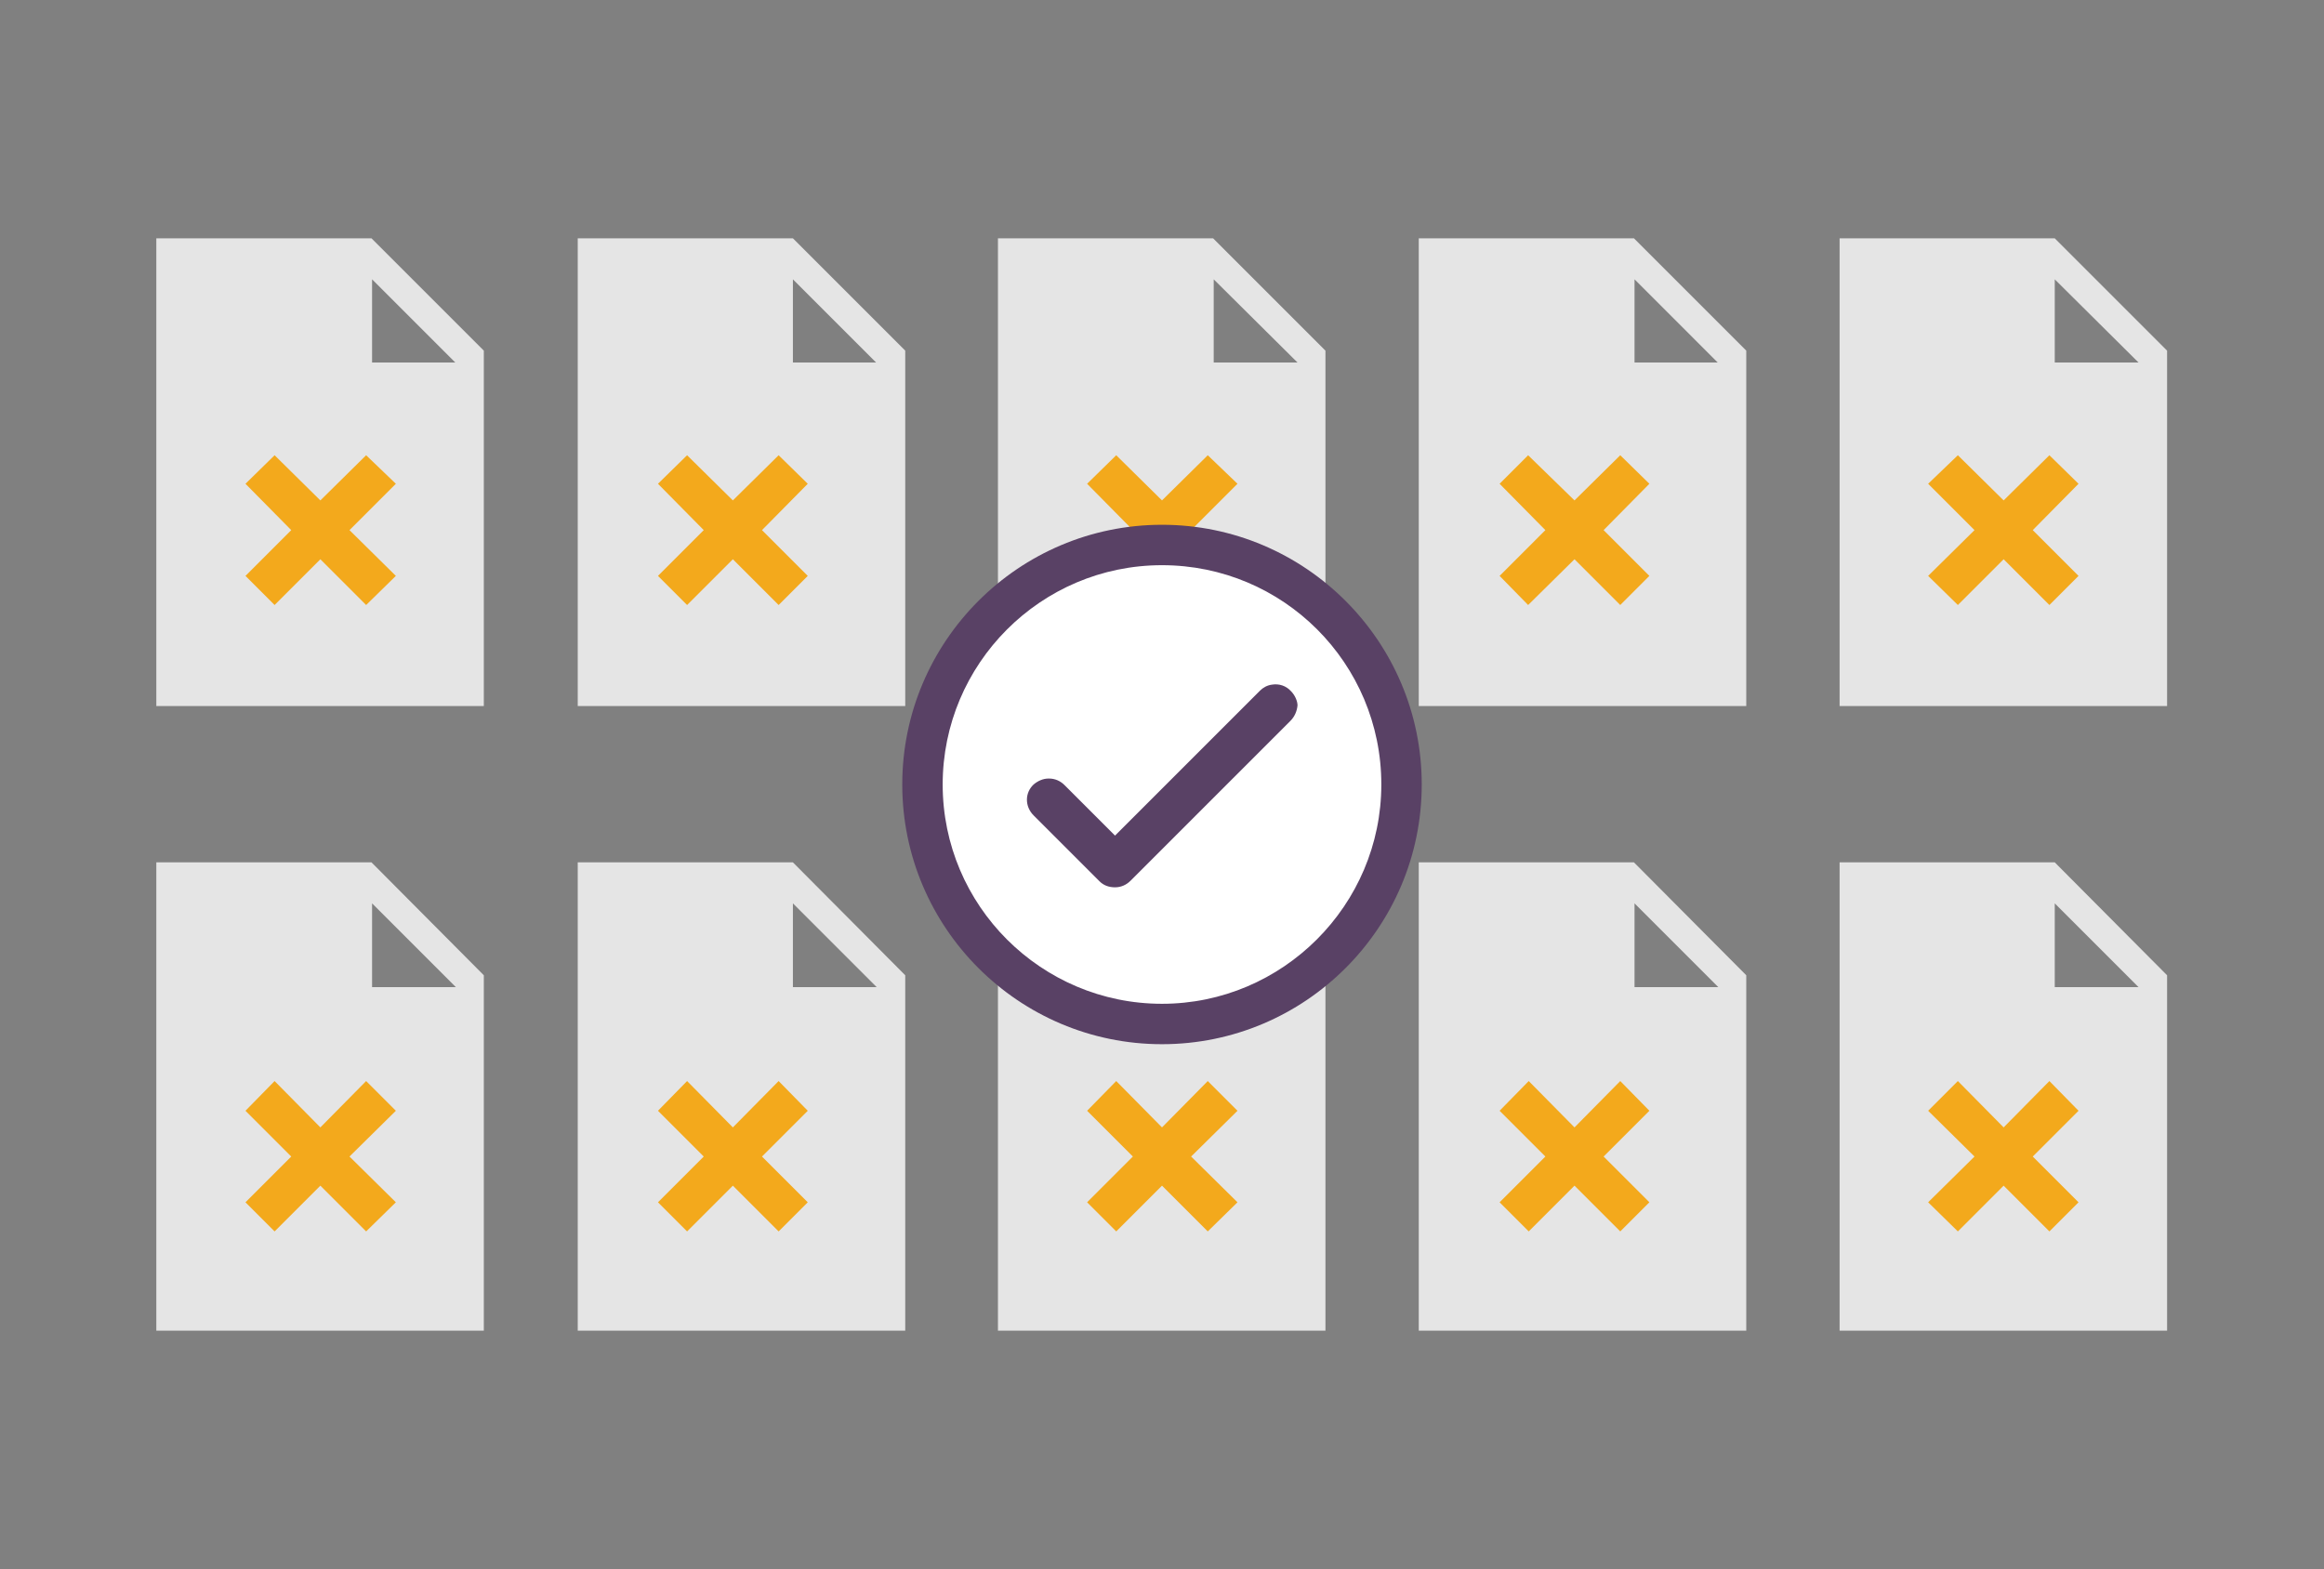
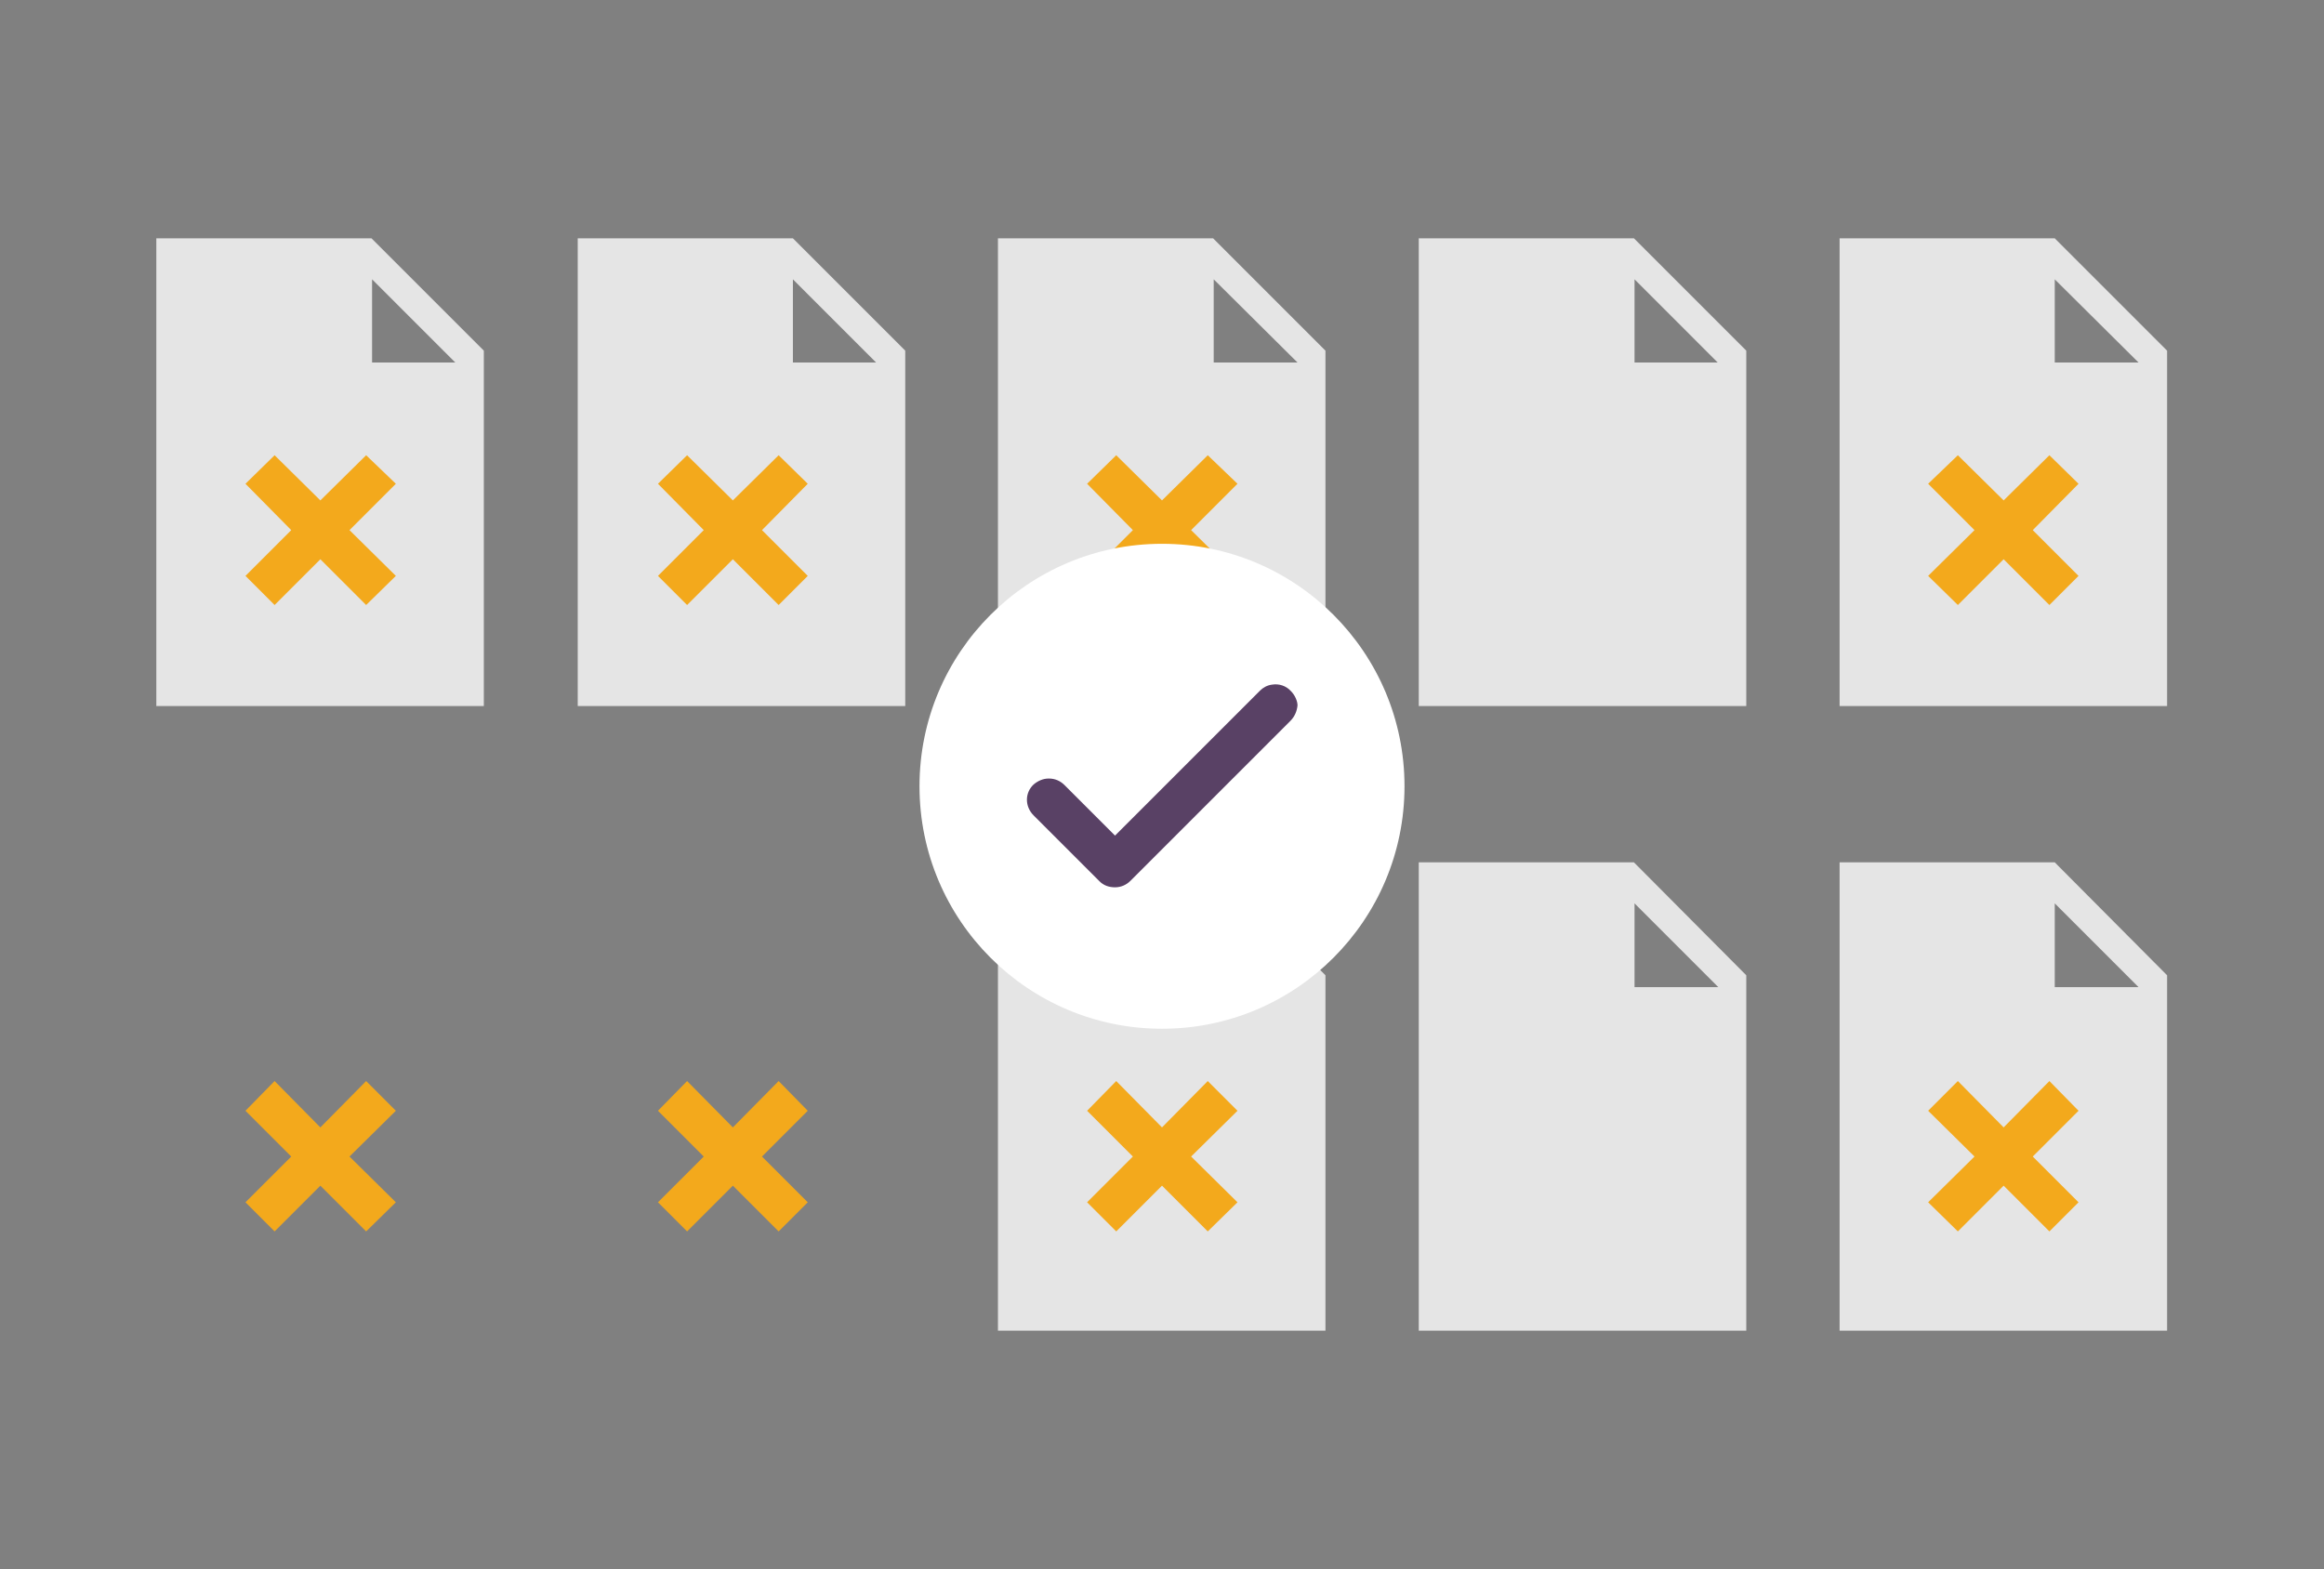
<svg xmlns="http://www.w3.org/2000/svg" version="1.1" id="Layer_1" x="0px" y="0px" width="391px" height="264px" viewBox="0 0 391 264" style="enable-background:new 0 0 391 264;" xml:space="preserve">
  <rect x="0" y="0" width="391" height="264" fill="#808080" stroke="none" />
  <g>
    <g>
      <path style="fill:#E5E5E5;" d="M62.5,40.1H26.3v78.7h55.1V59L62.5,40.1z M62.6,61V47L76.6,61H62.6z" />
      <path style="fill:#E5E5E5;" d="M133.4,40.1H97.2v78.7h55.1V59L133.4,40.1z M133.4,61V47L147.4,61H133.4z" />
      <path style="fill:#E5E5E5;" d="M204.1,40.1h-36.2v78.7h55.1V59L204.1,40.1z M204.2,61V47L218.3,61H204.2z" />
      <path style="fill:#E5E5E5;" d="M274.9,40.1h-36.2v78.7h55.1V59L274.9,40.1z M275,61V47L289,61H275z" />
      <path style="fill:#E5E5E5;" d="M345.7,40.1h-36.2v78.7h55.1V59L345.7,40.1z M345.7,61V47L359.8,61H345.7z" />
-       <path style="fill:#E5E5E5;" d="M62.5,145.1H26.3v78.8h55.1v-59.8L62.5,145.1z M62.6,166.1V152l14.1,14.1H62.6z" />
-       <path style="fill:#E5E5E5;" d="M133.4,145.1H97.2v78.8h55.1v-59.8L133.4,145.1z M133.4,166.1V152l14.1,14.1H133.4z" />
      <path style="fill:#E5E5E5;" d="M204.1,145.1h-36.2v78.8h55.1v-59.8L204.1,145.1z M204.2,166.1V152l14.1,14.1H204.2z" />
      <path style="fill:#E5E5E5;" d="M274.9,145.1h-36.2v78.8h55.1v-59.8L274.9,145.1z M275,166.1V152l14.1,14.1H275z" />
      <path style="fill:#E5E5E5;" d="M345.7,145.1h-36.2v78.8h55.1v-59.8L345.7,145.1z M345.7,166.1V152l14.1,14.1H345.7z" />
      <polygon style="fill:#F3A91C;" points="53.9,94.1 61.6,101.8 66.6,96.9 58.8,89.2 66.6,81.4 61.6,76.6 53.9,84.2 46.2,76.6     41.3,81.4 49,89.2 41.3,96.9 46.2,101.8   " />
      <polygon style="fill:#F3A91C;" points="123.3,94.1 131,101.8 135.9,96.9 128.2,89.2 135.9,81.4 131,76.6 123.3,84.2 115.6,76.6     110.7,81.4 118.4,89.2 110.7,96.9 115.6,101.8   " />
      <polygon style="fill:#F3A91C;" points="195.5,94.1 203.2,101.8 208.2,96.9 200.4,89.2 208.2,81.4 203.2,76.6 195.5,84.2     187.8,76.6 182.9,81.4 190.6,89.2 182.9,96.9 187.8,101.8   " />
-       <polygon style="fill:#F3A91C;" points="264.9,94.1 272.6,101.8 277.5,96.9 269.8,89.2 277.5,81.4 272.6,76.6 264.9,84.2     257.1,76.6 252.3,81.4 260,89.2 252.3,96.9 257.1,101.8   " />
      <polygon style="fill:#F3A91C;" points="337.1,94.1 344.8,101.8 349.7,96.9 342,89.2 349.7,81.4 344.8,76.6 337.1,84.2 329.4,76.6     324.4,81.4 332.2,89.2 324.4,96.9 329.4,101.8   " />
      <polygon style="fill:#F3A91C;" points="53.9,199.5 61.6,207.2 66.6,202.3 58.8,194.6 66.6,186.9 61.6,181.9 53.9,189.7     46.2,181.9 41.3,186.9 49,194.6 41.3,202.3 46.2,207.2   " />
      <polygon style="fill:#F3A91C;" points="123.3,199.5 131,207.2 135.9,202.3 128.2,194.6 135.9,186.9 131,181.9 123.3,189.7     115.6,181.9 110.7,186.9 118.4,194.6 110.7,202.3 115.6,207.2   " />
      <polygon style="fill:#F3A91C;" points="195.5,199.5 203.2,207.2 208.2,202.3 200.4,194.6 208.2,186.9 203.2,181.9 195.5,189.7     187.8,181.9 182.9,186.9 190.6,194.6 182.9,202.3 187.8,207.2   " />
-       <polygon style="fill:#F3A91C;" points="264.9,199.5 272.6,207.2 277.5,202.3 269.8,194.6 277.5,186.9 272.6,181.9 264.9,189.7     257.2,181.9 252.3,186.9 260,194.6 252.3,202.3 257.2,207.2   " />
      <polygon style="fill:#F3A91C;" points="337.1,199.5 344.8,207.2 349.7,202.3 342,194.6 349.7,186.9 344.8,181.9 337.1,189.7     329.4,181.9 324.4,186.9 332.2,194.6 324.4,202.3 329.4,207.2   " />
    </g>
    <g>
      <circle style="fill:#FFFFFF;" cx="195.5" cy="132.3" r="40.8" />
      <g>
        <path style="fill:#594165;" d="M217.2,116.3c-0.8-0.9-2-1.3-3.2-1.1c-0.8,0.1-1.5,0.5-2,1l-24.4,24.4l-8.5-8.5     c-0.7-0.7-1.6-1.1-2.6-1.1l-0.1,0c-0.9,0-1.8,0.4-2.5,1c-1.5,1.4-1.5,3.7,0,5.2l11.1,11.1c0.7,0.7,1.6,1,2.6,1     c1,0,1.9-0.4,2.6-1.1l26.9-26.9c0.7-0.7,1.1-1.6,1.2-2.6C218.3,118,217.9,117,217.2,116.3z" />
-         <path style="fill:#594165;" d="M195.5,88.3c-24.1,0-43.7,19.6-43.7,43.7c0,24.1,19.6,43.7,43.7,43.7s43.7-19.6,43.7-43.7     C239.2,107.9,219.6,88.3,195.5,88.3z M195.5,168.9c-20.3,0-36.9-16.5-36.9-36.9c0-20.3,16.5-36.9,36.9-36.9s36.9,16.5,36.9,36.9     C232.4,152.3,215.8,168.9,195.5,168.9z" />
      </g>
    </g>
  </g>
</svg>